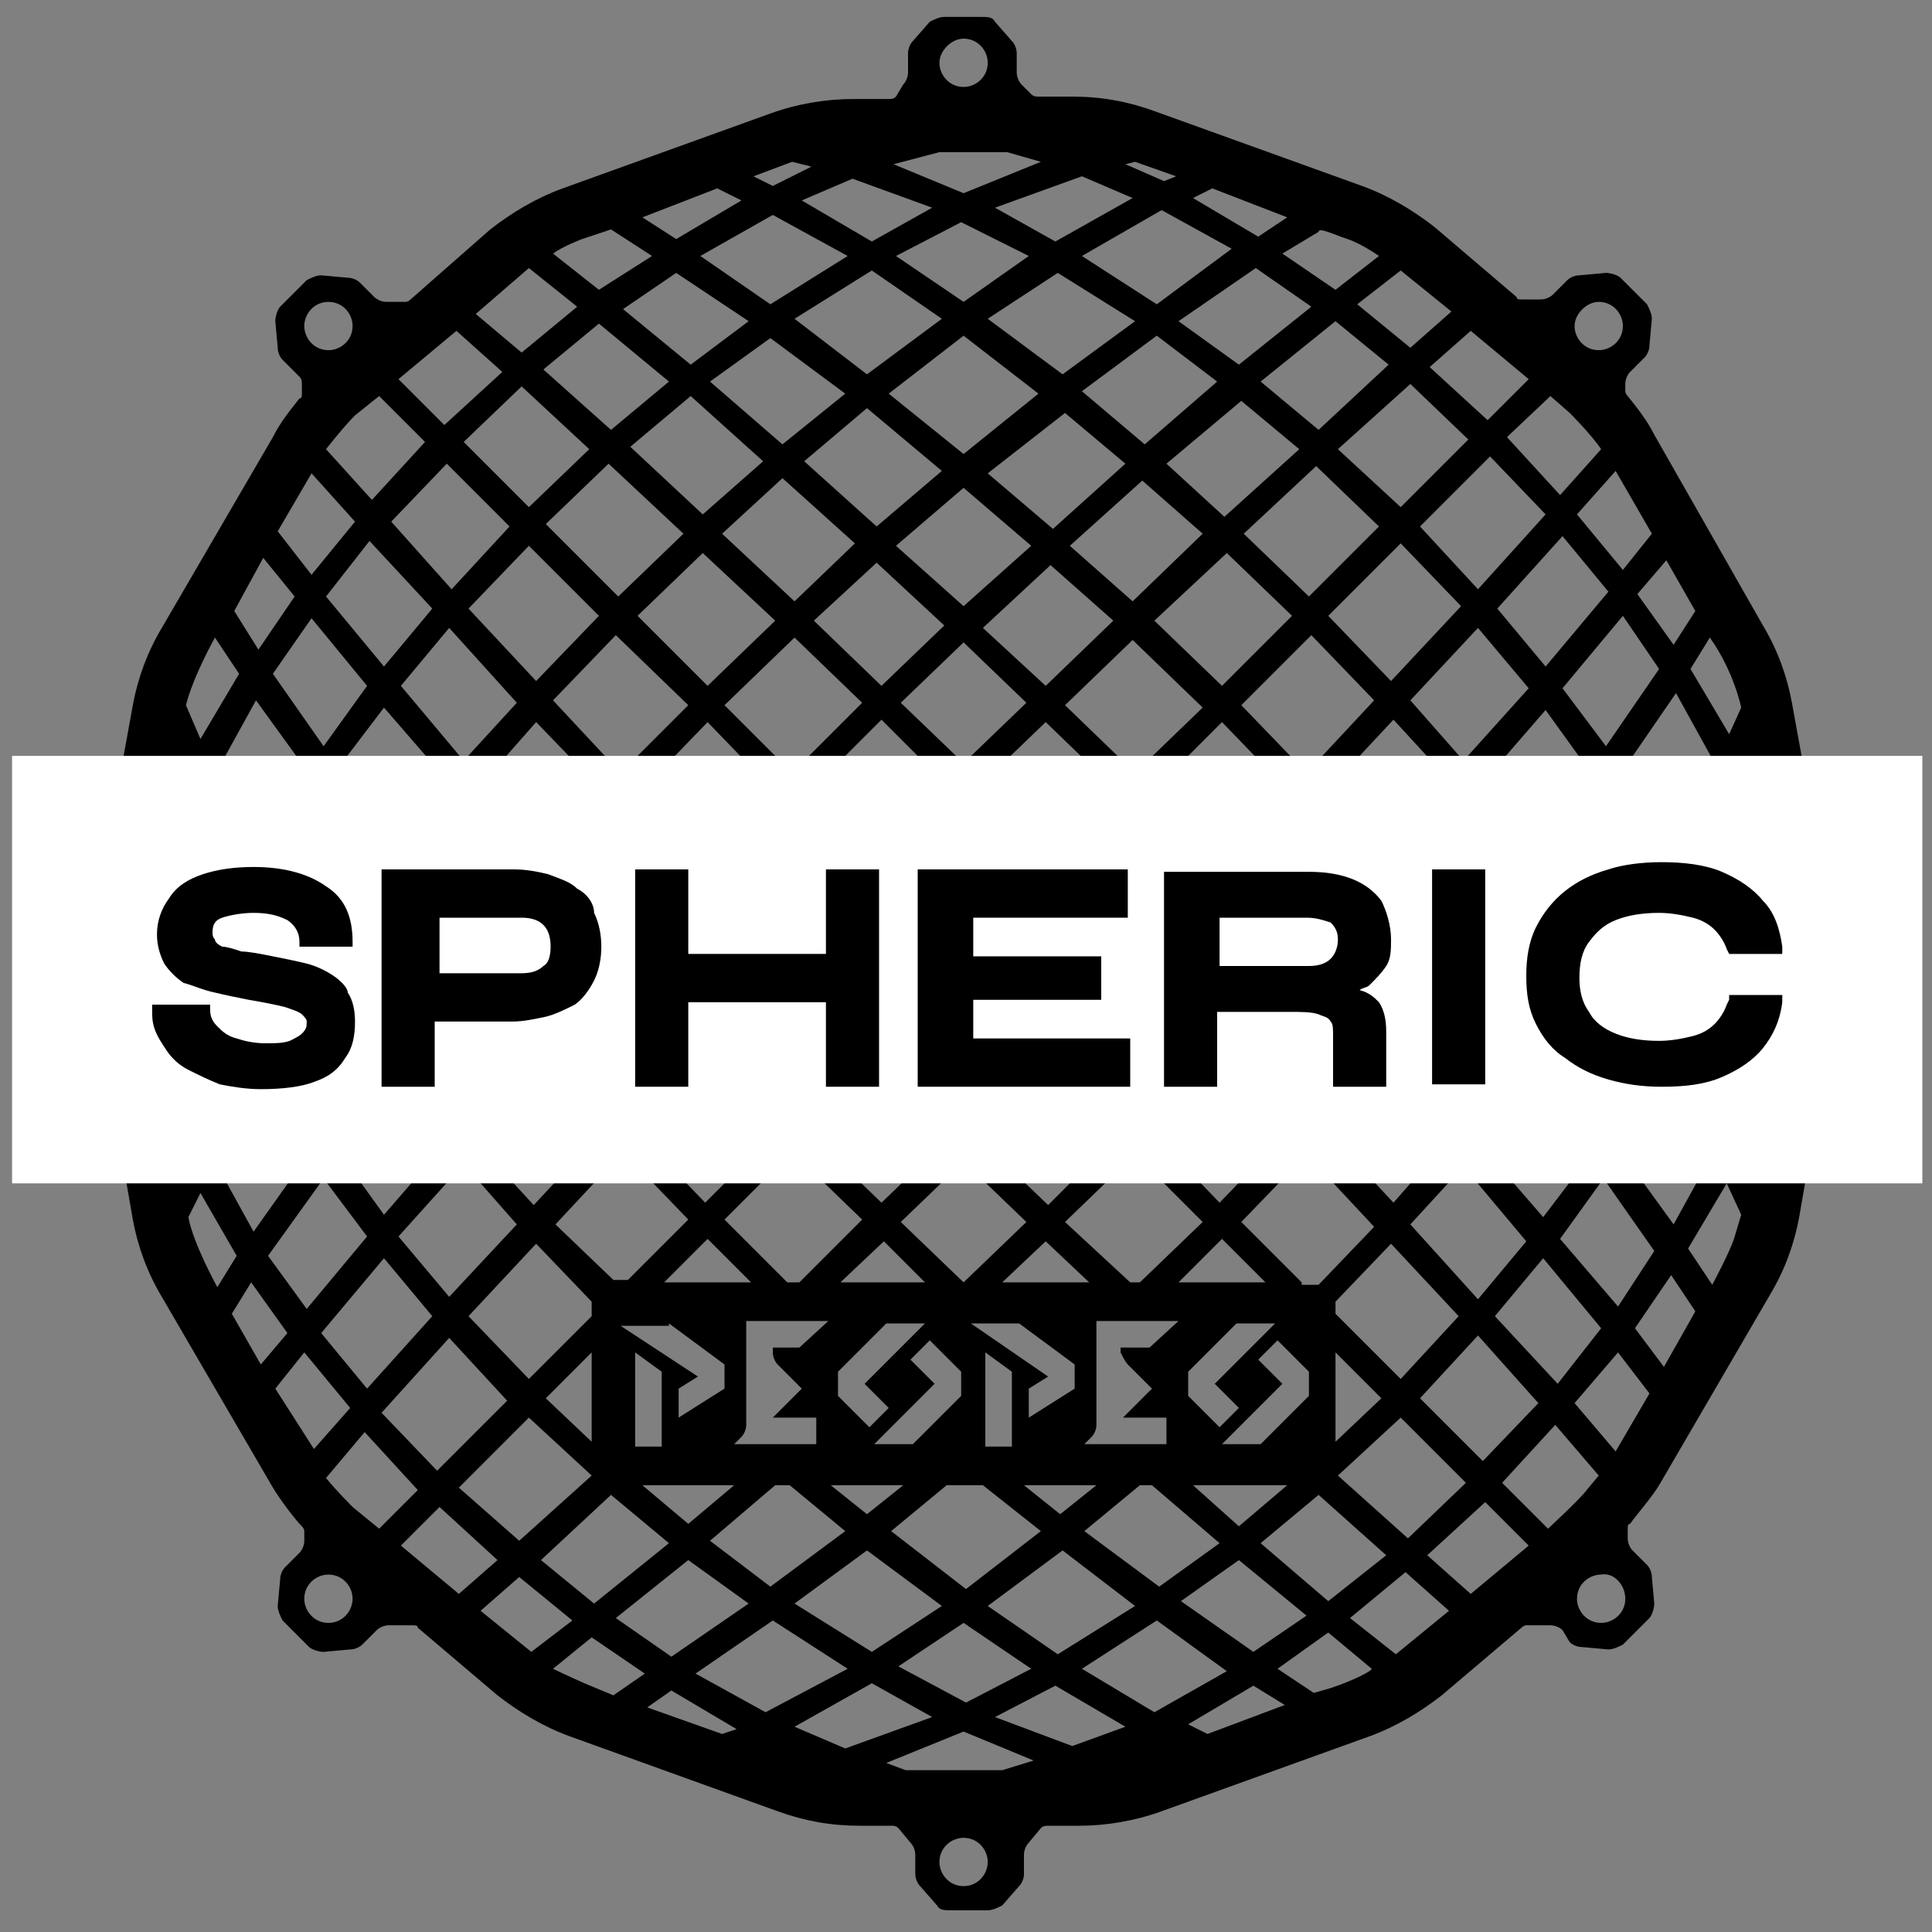
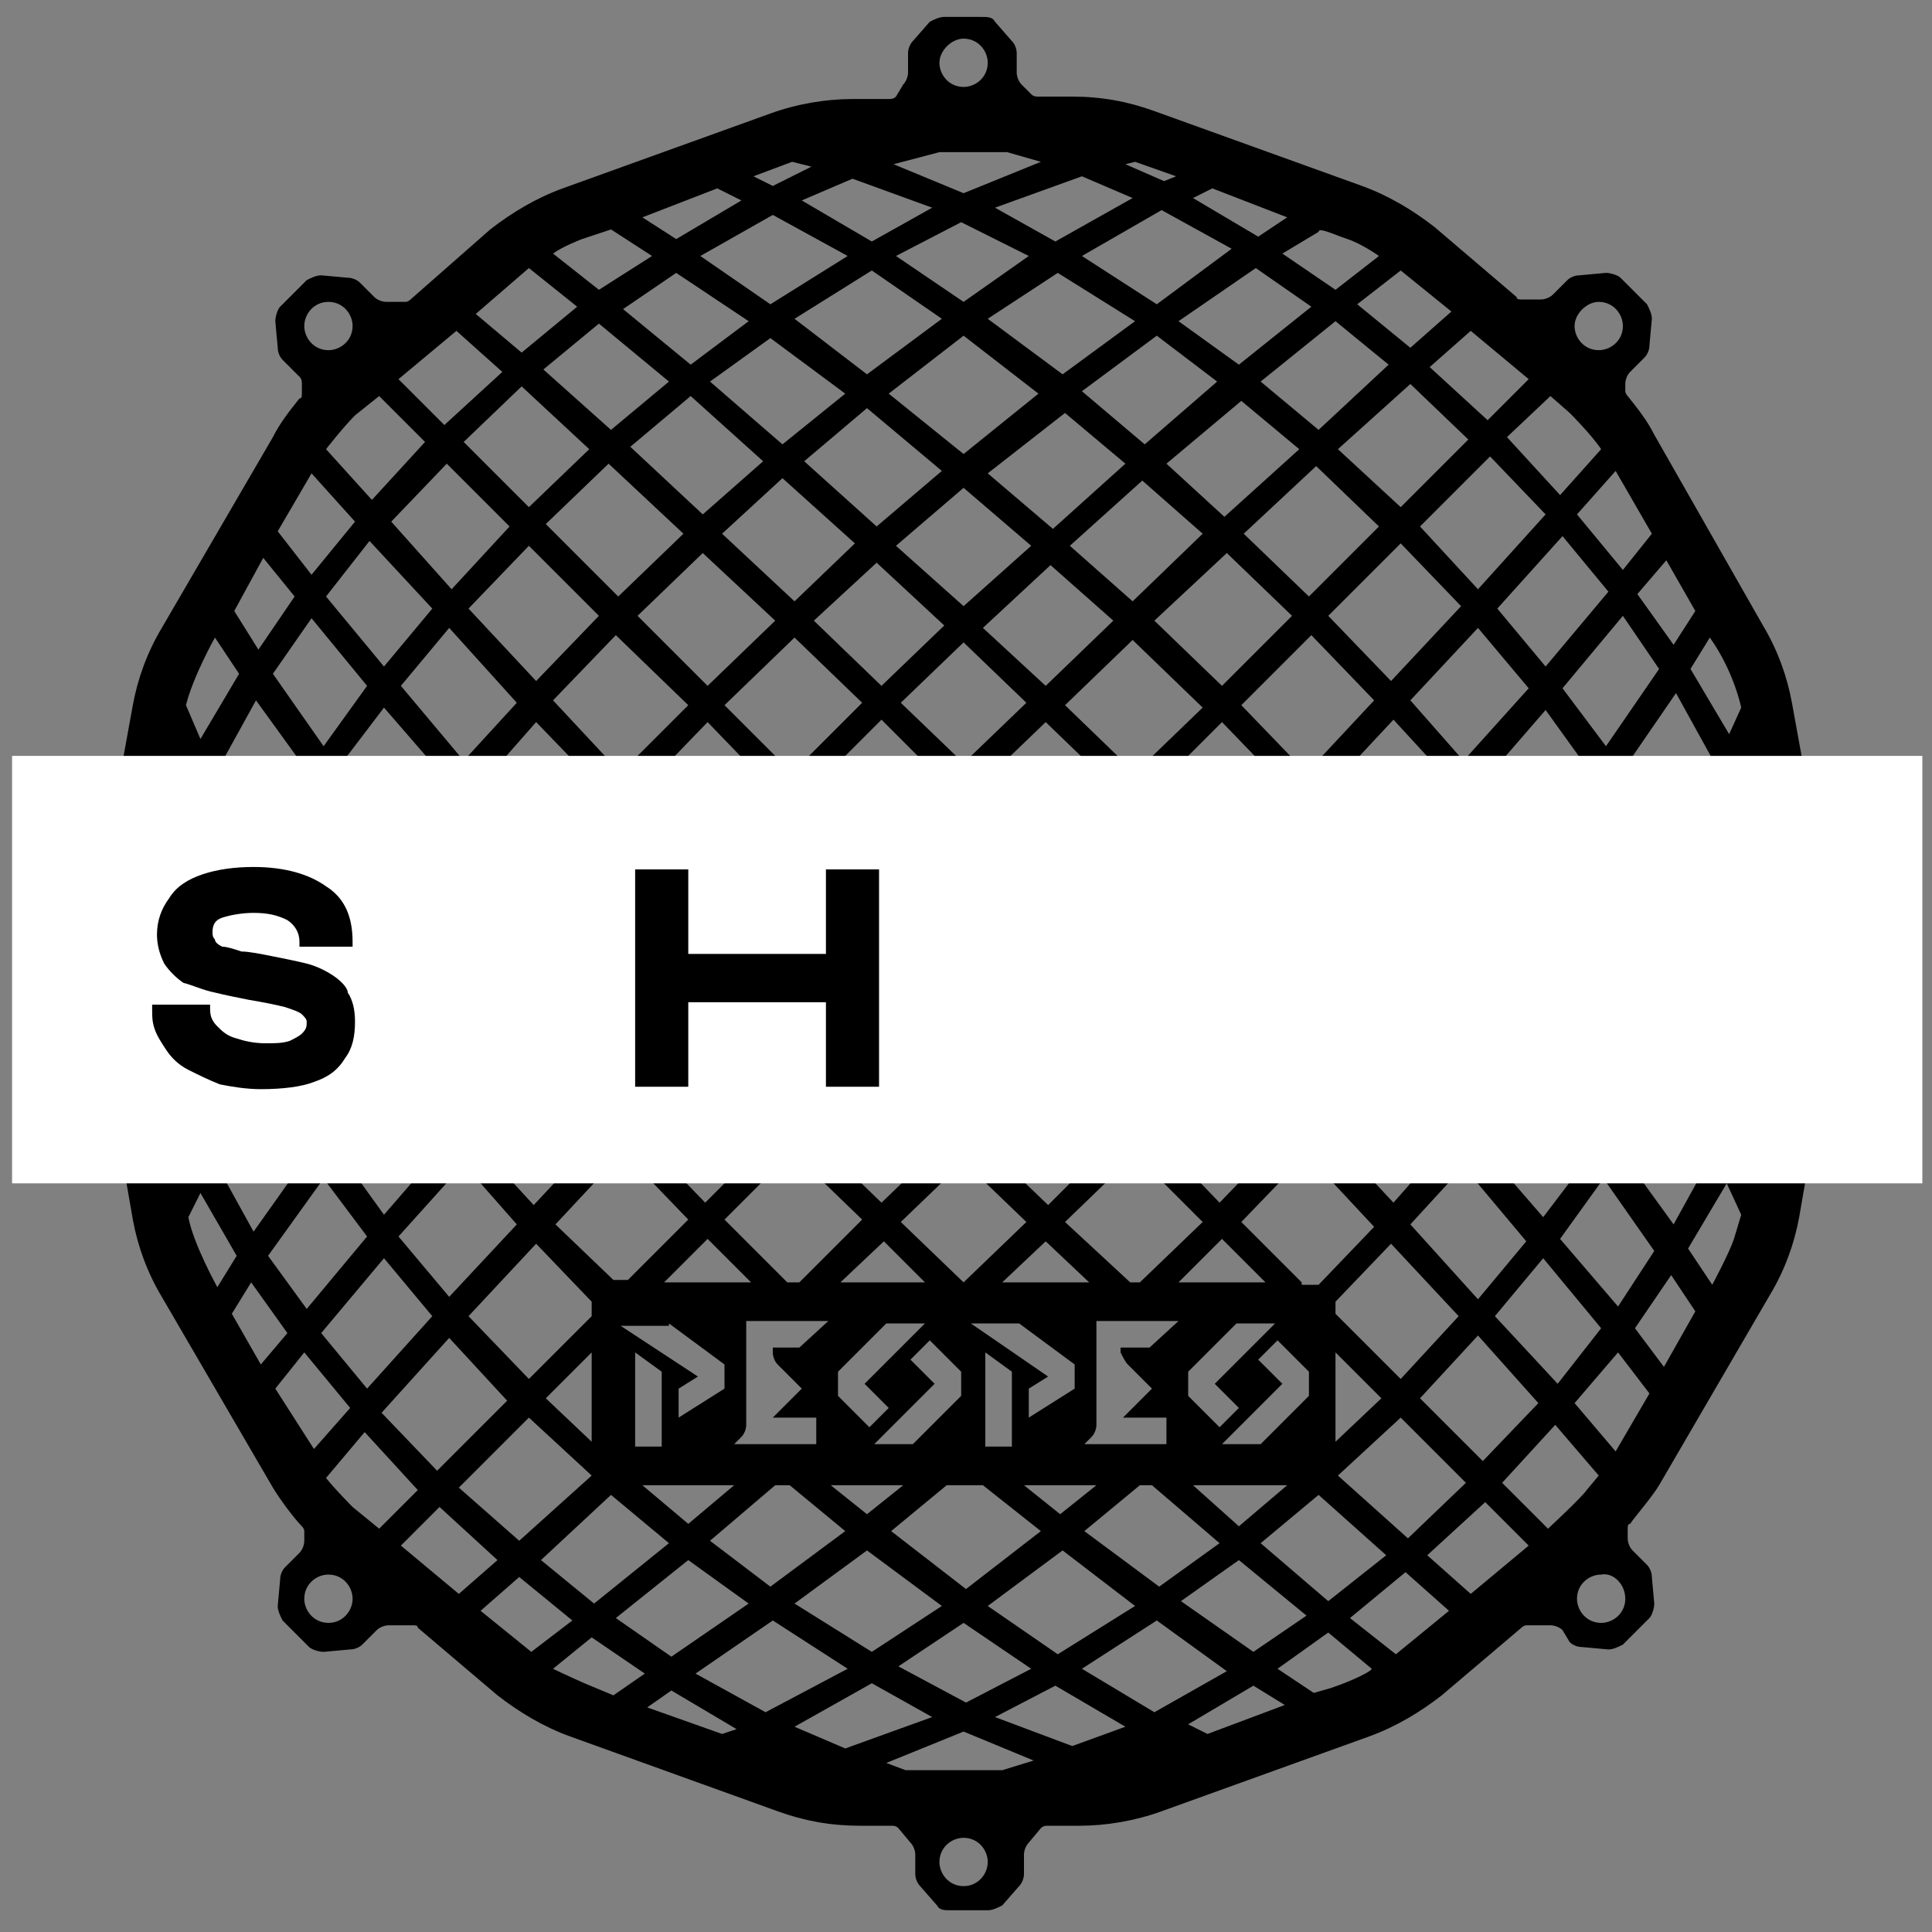
<svg xmlns="http://www.w3.org/2000/svg" version="1.1" id="Calque_1" x="0px" y="0px" viewBox="0 0 80 80" style="enable-background:new 0 0 80 80;" xml:space="preserve">
  <rect x="0" y="0" width="80" height="80" fill="#808080" stroke="none" />
  <style type="text/css">
	.st0{fill:#FFFFFF;}
</style>
  <path d="M78.8,38.5L78,37.8c-0.1-0.1-0.3-0.2-0.5-0.2h-0.8c-0.2,0-0.4-0.1-0.5-0.2L75.7,37c-0.1-0.1-0.1-0.1-0.1-0.2l-1.4-7.7  C74,28,73.6,26.9,73,25.9L68.5,18c-0.3-0.6-0.7-1.1-1.1-1.6c-0.1-0.1-0.1-0.2-0.1-0.2v-0.3c0-0.2,0.1-0.4,0.2-0.5l0.6-0.6  c0.1-0.1,0.2-0.3,0.2-0.5l0.1-1.1c0-0.2-0.1-0.4-0.2-0.6l-1.1-1.1c-0.1-0.1-0.4-0.2-0.6-0.2l-1.1,0.1c-0.2,0-0.4,0.1-0.5,0.2  l-0.6,0.6c-0.1,0.1-0.3,0.2-0.5,0.2H63c-0.1,0-0.2,0-0.2-0.1l-3.4-2.9c-0.9-0.7-1.9-1.3-3-1.7l-8.6-3.1C46.7,4.2,45.6,4,44.4,4H43  c-0.1,0-0.2,0-0.3-0.1l-0.4-0.4c-0.1-0.1-0.2-0.3-0.2-0.5V2.2c0-0.2-0.1-0.4-0.2-0.5l-0.7-0.8c-0.1-0.2-0.3-0.2-0.6-0.2h-1.5  c-0.2,0-0.4,0.1-0.6,0.2l-0.7,0.8c-0.1,0.1-0.2,0.3-0.2,0.5V3c0,0.2-0.1,0.4-0.2,0.5L37.1,4c-0.1,0.1-0.2,0.1-0.3,0.1h-1.5  c-1.1,0-2.3,0.2-3.4,0.6l-8.6,3.1c-1.1,0.4-2.1,1-3,1.7L17,12.4c-0.1,0.1-0.2,0.1-0.2,0.1H16c-0.2,0-0.4-0.1-0.5-0.2l-0.6-0.6  c-0.1-0.1-0.3-0.2-0.5-0.2l-1.1-0.1c-0.2,0-0.4,0.1-0.6,0.2l-1.1,1.1c-0.1,0.1-0.2,0.4-0.2,0.6l0.1,1.1c0,0.2,0.1,0.4,0.2,0.5  l0.7,0.7c0.1,0.1,0.1,0.2,0.1,0.3v0.4c0,0.1,0,0.2-0.1,0.2c-0.4,0.5-0.8,1-1.1,1.6L6.7,26c-0.6,1-1,2.1-1.2,3.2l-1.4,7.7  C4.1,37,4,37.1,4,37.1l-0.5,0.5c-0.1,0.1-0.3,0.2-0.5,0.2H2.3c-0.2,0-0.4,0.1-0.5,0.2L1,38.5c-0.2,0.1-0.2,0.3-0.2,0.6v1.5  c0,0.2,0.1,0.4,0.2,0.6l0.8,0.7c0.1,0.1,0.3,0.2,0.5,0.2h0.8c0.2,0,0.4,0.1,0.5,0.2l0.5,0.5c0.1,0.1,0.1,0.1,0.1,0.2l1.3,7.5  c0.2,1.1,0.6,2.2,1.2,3.2l4.6,7.9c0.3,0.5,0.9,1.3,1.2,1.6c0.1,0.1,0.1,0.2,0.1,0.2v0.4c0,0.2-0.1,0.4-0.2,0.5l-0.6,0.6  c-0.1,0.1-0.2,0.3-0.2,0.5l-0.1,1.1c0,0.2,0.1,0.4,0.2,0.6l1.1,1.1c0.1,0.1,0.4,0.2,0.6,0.2l1.1-0.1c0.2,0,0.4-0.1,0.5-0.2l0.6-0.6  c0.1-0.1,0.3-0.2,0.5-0.2h1c0.1,0,0.2,0,0.2,0.1l3.3,2.8c0.9,0.7,1.9,1.3,3,1.7l8.6,3.1c1.1,0.4,2.2,0.6,3.4,0.6h1.3  c0.1,0,0.2,0,0.3,0.1l0.5,0.6c0.1,0.1,0.2,0.3,0.2,0.5v0.8c0,0.2,0.1,0.4,0.2,0.5l0.7,0.8c0.1,0.2,0.3,0.2,0.6,0.2h1.5  c0.2,0,0.4-0.1,0.6-0.2l0.7-0.8c0.1-0.1,0.2-0.3,0.2-0.5v-0.8c0-0.2,0.1-0.4,0.2-0.5l0.5-0.6c0.1-0.1,0.2-0.1,0.3-0.1h1.3  c1.1,0,2.3-0.2,3.4-0.6l8.6-3.1c1.1-0.4,2.1-1,3-1.7l3.3-2.8c0.1-0.1,0.2-0.1,0.2-0.1h1c0.2,0,0.4,0.1,0.5,0.2L65,68  c0.1,0.1,0.3,0.2,0.5,0.2l1.1,0.1c0.2,0,0.4-0.1,0.6-0.2l1.1-1.1c0.1-0.1,0.2-0.4,0.2-0.6l-0.1-1.1c0-0.2-0.1-0.4-0.2-0.5l-0.6-0.6  c-0.1-0.1-0.2-0.3-0.2-0.5v-0.4c0-0.1,0-0.2,0.1-0.2c0.2-0.3,0.9-1.1,1.2-1.6l4.6-7.9c0.6-1,1-2.1,1.2-3.2l1.3-7.5  c0-0.1,0.1-0.2,0.1-0.2l0.5-0.5c0.1-0.1,0.3-0.2,0.5-0.2h0.8c0.2,0,0.4-0.1,0.5-0.2l0.8-0.7c0.2-0.1,0.2-0.3,0.2-0.6V39  C79.1,38.9,79,38.7,78.8,38.5z M2.7,40.9c-0.6,0-1-0.5-1-1c0-0.6,0.5-1,1-1c0.6,0,1,0.5,1,1S3.3,40.9,2.7,40.9z M46.7,56.5l1,1  l-1.2,1.2h1.8v1.1h-3.4l0.3-0.3c0.1-0.1,0.2-0.3,0.2-0.5v-4.3h3.4l-1.2,1.1h-1.2V56C46.5,56.2,46.6,56.4,46.7,56.5z M32.2,56.5l1,1  L32,58.7h1.8v1.1h-3.4l0.3-0.3c0.1-0.1,0.2-0.3,0.2-0.5v-4.3h3.4l-1.2,1.1H32V56C32,56.2,32.1,56.4,32.2,56.5z M21.9,57.1l-2.5-2.6  l2.8-3l2.3,2.4v0.6L21.9,57.1z M24.5,56v3.7l-1.9-1.8L24.5,56z M40.2,54.8h2l2.3,1.7v1l-1.9,1.2v-1.2l0.8-0.5L40.2,54.8z M41.9,56.8  v3.1h-1.1V56L41.9,56.8z M23.4,36.2l2.3-2.6l2.7,2.8L26,39L23.4,36.2z M25.2,39.8l-2.5,2.8l-2.4-2.8l2.4-2.8L25.2,39.8z M43.7,36.9  l2.9,2.9l-2.9,2.9l-2.9-2.9L43.7,36.9z M39.9,39.1l-2.9-3l2.9-2.9l2.9,2.9L39.9,39.1z M44.4,36.1l2.6-2.6l2.9,2.9L47.4,39L44.4,36.1  z M47.8,32.7l2.8-2.8l2.8,2.9l-2.7,2.8L47.8,32.7z M47,32l-2.9-2.8l2.8-2.7l2.9,2.8L47,32z M46.2,32.7l-2.6,2.6l-2.9-2.9l2.6-2.5  L46.2,32.7z M39.9,31.6l-2.6-2.5l2.6-2.5l2.6,2.5L39.9,31.6z M39.1,32.4l-2.9,2.9l-2.6-2.6l2.9-2.9L39.1,32.4z M32.8,32L30,29.2  l2.9-2.8l2.8,2.7L32.8,32z M32,32.7l-2.8,2.9l-2.7-2.8l2.8-2.9L32,32.7z M29.2,37.3l2.5,2.6l-2.5,2.6l-2.5-2.6L29.2,37.3z M30,36.4  l2.9-2.9l2.6,2.6L32.6,39L30,36.4z M36.2,36.9l2.9,2.9l-2.9,2.9l-2.9-2.9L36.2,36.9z M39.9,40.6l2.9,2.9l-2.9,2.9L37,43.6L39.9,40.6  z M43.7,44.4l2.6,2.6l-2.9,2.9l-2.6-2.5L43.7,44.4z M44.4,43.6l2.9-2.9l2.5,2.6L47,46.2L44.4,43.6z M48.1,39.9l2.5-2.6l2.5,2.6  l-2.5,2.6L48.1,39.9z M51.4,36.4l2.7-2.8l2.4,2.6L53.9,39L51.4,36.4z M57.2,37.1l2.4,2.8l-2.4,2.8l-2.5-2.9L57.2,37.1z M57.9,36.3  l2.7-3l2.2,2.6L60.3,39L57.9,36.3z M57.2,35.4l-2.3-2.6l2.8-3l2.3,2.5L57.2,35.4z M54.1,32l-2.7-2.8l2.9-2.9l2.6,2.7L54.1,32z   M50.6,28.4l-2.8-2.7l3-2.8l2.7,2.6L50.6,28.4z M46.9,24.9l-2.6-2.3l3-2.7l2.5,2.2L46.9,24.9z M46.1,25.7l-2.8,2.7L40.7,26l2.8-2.6  L46.1,25.7z M39.9,25.1l-2.8-2.5l2.8-2.4l2.8,2.4L39.9,25.1z M39.1,25.9l-2.6,2.5l-2.8-2.7l2.6-2.4L39.1,25.9z M32.9,24.9l-3-2.8  l2.5-2.3l3,2.7L32.9,24.9z M32.1,25.7l-2.8,2.7l-2.9-2.9l2.7-2.6L32.1,25.7z M28.5,29.2L25.7,32l-2.8-3l2.6-2.7L28.5,29.2z M25,32.8  l-2.3,2.6l-2.7-3l2.2-2.5L25,32.8z M21.9,36.2L19.6,39L17,35.8l2.2-2.6L21.9,36.2z M18.8,39.9L16.3,43L14,39.8l2.4-3.1L18.8,39.9z   M19.6,40.7l2.3,2.7l-2.7,3L17,43.8L19.6,40.7z M22.6,44.3l2.3,2.6l-2.8,3l-2.3-2.5L22.6,44.3z M23.4,43.5l2.6-2.8l2.5,2.6l-2.7,2.8  L23.4,43.5z M29.2,44.1L32,47l-2.8,2.8l-2.8-2.9L29.2,44.1z M30,43.3l2.5-2.6l2.9,2.9l-2.6,2.6L30,43.3z M36.2,44.4l2.9,2.9  l-2.6,2.5L33.6,47L36.2,44.4z M38.3,53.1h-3.5l1.8-1.7L38.3,53.1z M36.7,54.8h1.6l-2.5,2.5l1,1L36,59.1l-1.3-1.3v-1L36.7,54.8z   M38.7,57.3l-1-1l0.8-0.8l1.3,1.3v1l-2,2h-1.6L38.7,57.3z M37.3,50.6l2.6-2.5l2.6,2.5l-2.6,2.5L37.3,50.6z M41.5,53.1l1.8-1.7  l1.8,1.7H41.5z M44.1,50.6l2.9-2.8l2.8,2.8l-2.6,2.5h-0.4L44.1,50.6z M47.8,47l2.8-2.9l2.7,2.8l-2.8,2.9L47.8,47z M51.4,43.3  l2.4-2.6l2.6,2.8l-2.3,2.6L51.4,43.3z M57.2,44.3l2.7,3l-2.2,2.5l-2.8-3L57.2,44.3z M57.9,43.5l2.3-2.7l2.5,3.2l-2.2,2.6L57.9,43.5z   M61,39.9l2.5-3.1l2.4,3.1L63.5,43L61,39.9z M63.5,34.9l-2.1-2.5l2.6-3l1.8,2.5L63.5,34.9z M60.6,31.5L58.4,29l2.8-3l2.1,2.5  L60.6,31.5z M57.6,28.2L55,25.5l3-3l2.5,2.6L57.6,28.2z M54.2,24.7l-2.7-2.6l3-2.8l2.6,2.5L54.2,24.7z M50.7,21.4l-2.4-2.2l3.1-2.6  l2.4,2L50.7,21.4z M47.4,18.4l-2.6-2.2l3.1-2.3l2.5,1.9L47.4,18.4z M46.6,19.2l-3,2.7l-2.7-2.3l3.2-2.5L46.6,19.2z M39.9,18.8  l-3.1-2.5l3.1-2.4l3.1,2.4L39.9,18.8z M39,19.5l-2.7,2.3l-3-2.7l2.6-2.2L39,19.5z M32.4,18.4l-3-2.6l2.5-1.8l3.1,2.3L32.4,18.4z   M31.6,19.1l-2.5,2.2l-3-2.8l2.5-2.1L31.6,19.1z M28.3,22.1l-2.7,2.6l-3-3l2.6-2.5L28.3,22.1z M24.8,25.5l-2.6,2.7l-2.8-3l2.5-2.6  L24.8,25.5z M21.4,29.1l-2.2,2.4l-2.6-3.1l2-2.4L21.4,29.1z M18.5,32.3l-2.2,2.6L14,31.8l1.9-2.5L18.5,32.3z M15.6,35.8l-2.3,3.1  L11.4,36l2-3.2L15.6,35.8z M15.6,43.9l-2.3,3l-2-3.2l1.9-2.9L15.6,43.9z M16.4,44.8l2.1,2.5l-2.6,3l-1.8-2.5L16.4,44.8z M19.2,48.2  l2.2,2.5l-2.8,3l-2.1-2.5L19.2,48.2z M23,50.7l2.8-3l2.7,2.8L26,53h-0.6L23,50.7z M27.7,54.8l2.3,1.7v1l-1.9,1.2v-1.2l0.8-0.5  l-3.2-2.1h2C27.7,54.9,27.7,54.8,27.7,54.8z M26.3,56l1.1,0.8v3.1h-1.1V56z M30.4,61.5l-1.9,1.6l-1.9-1.6H30.4z M27.5,53.1l1.8-1.8  l1.8,1.8H27.5z M33.1,53.1h-0.5L30,50.5l2.8-2.8l2.9,2.8L33.1,53.1z M37.4,61.5l-1.5,1.2l-1.5-1.2H37.4z M39.2,61.5h1.5l2.4,1.9  L40,65.8l-3.1-2.4L39.2,61.5z M42.4,61.5h3l-1.5,1.2L42.4,61.5z M48.8,53.1l1.8-1.8l1.8,1.8H48.8z M51.2,54.8h1.6l-2.5,2.5l1,1  l-0.8,0.8l-1.3-1.3v-1L51.2,54.8z M53.3,61.5l-2,1.7l-1.9-1.7H53.3z M52.2,59.8h-1.6l2.5-2.5l-1-1l0.8-0.8l1.3,1.3v1L52.2,59.8z   M53.9,53.1l-2.5-2.5l2.7-2.8l2.8,3l-2.3,2.4h-0.7V53.1z M55.3,56l1.9,1.9l-1.9,1.8V56z M55.3,54.4v-0.5l2.3-2.4l2.8,3L58,57.1  L55.3,54.4z M58.4,50.7l2.2-2.4l2.6,3.1l-2,2.4L58.4,50.7z M61.3,47.4l2.2-2.6l2.3,3.1l-1.9,2.5L61.3,47.4z M64.2,43.9l2.3-3.1  l1.9,2.9l-2,3.2L64.2,43.9z M64.2,35.8l2.3-3l2,3.2l-1.9,2.9L64.2,35.8z M67.2,31.9l2.2-3.2l1.6,2.9l-1.9,3.3L67.2,31.9z M66.5,30.9  l-1.8-2.4l2.5-3l1.5,2.2L66.5,30.9z M64,27.6l-2-2.4l2.7-3l1.9,2.3L64,27.6z M61.2,24.4l-2.4-2.6l2.9-2.9l2.3,2.4L61.2,24.4z M58,21  l-2.6-2.4l3-2.7l2.4,2.3L58,21z M54.6,17.8l-2.4-2l3.1-2.5l2.2,1.8L54.6,17.8z M51.3,15.1l-2.5-1.8l3.2-2.2l2.3,1.6L51.3,15.1z   M47.9,12.6l-3.1-2l3.3-1.9l2.9,1.6L47.9,12.6z M47,13.3l-3,2.2l-3.1-2.3l2.9-1.9L47,13.3z M39.9,12.5l-2.8-1.9l2.7-1.4l2.8,1.4  L39.9,12.5z M39,13.2l-3.1,2.3l-3-2.3l3.2-2L39,13.2z M31.9,12.6l-2.9-2l3-1.7l3.1,1.7L31.9,12.6z M31,13.3l-2.4,1.8l-2.8-2.3  l2.2-1.5L31,13.3z M27.7,15.8l-2.4,2l-2.8-2.5l2.3-1.9L27.7,15.8z M24.4,18.6L21.9,21l-2.7-2.7l2.4-2.3L24.4,18.6z M21.1,21.8  l-2.4,2.6l-2.5-2.8l2.3-2.4L21.1,21.8z M17.9,25.2l-2,2.4l-2.4-2.9l1.8-2.3L17.9,25.2z M15.2,28.4l-1.8,2.5l-2.1-3l1.6-2.3  L15.2,28.4z M12.7,31.9l-2,3.1L9,31.9l1.6-2.9L12.7,31.9z M10.7,37.1l1.9,2.7l-1.9,2.8l-1.4-2.7L10.7,37.1z M12.7,47.9L10.5,51  l-1.6-2.9l1.9-3.3L12.7,47.9z M13.4,48.8l1.8,2.4l-2.5,3L11.1,52L13.4,48.8z M15.9,52.1l2,2.4l-2.7,3l-1.9-2.3L15.9,52.1z   M18.6,55.4L21,58l-2.9,2.9l-2.3-2.4L18.6,55.4z M21.9,58.7l2.6,2.4l-3,2.7L19,61.6L21.9,58.7z M25.3,61.9l2.4,2l-3.1,2.5l-2.2-1.8  L25.3,61.9z M28.5,64.6l2.5,1.8l-3.2,2.2L25.5,67L28.5,64.6z M29.4,63.8l2.7-2.3h0.6l2.3,1.9l-3.1,2.3L29.4,63.8z M35.9,64.2  l3.1,2.3l-2.9,1.9l-3.2-2L35.9,64.2z M39.9,67.2l2.8,1.9L40,70.5L37.2,69L39.9,67.2z M40.9,66.5l3.1-2.3l3,2.3l-3.2,2L40.9,66.5z   M44.9,63.4l2.3-1.9h0.5l2.8,2.4L48,65.7L44.9,63.4z M51.3,64.6l2.8,2.3l-2.2,1.5l-3-2.1L51.3,64.6z M52.2,63.9l2.4-2l2.8,2.5  L55,66.3L52.2,63.9z M55.4,61.1l2.6-2.4l2.7,2.7l-2.4,2.3L55.4,61.1z M58.8,57.9l2.4-2.6l2.5,2.8l-2.3,2.4L58.8,57.9z M61.9,54.5  l2-2.4l2.4,2.9l-1.8,2.3L61.9,54.5z M64.6,51.3l1.8-2.5l2.1,3L67,54.1L64.6,51.3z M67.2,47.8l2-3.1l1.7,3.1l-1.6,2.9L67.2,47.8z   M69.1,42.6l-1.9-2.7l1.9-2.8l1.4,2.7L69.1,42.6z M69.8,36l1.8-3.2l0.9,2l-1.4,3.6L69.8,36z M72.1,29.3l-0.5,1.1L70,27.7l0.8-1.3  C71.8,27.8,72.1,29.3,72.1,29.3z M69,23.2l1.2,2.1l-0.9,1.4l-1.5-2.1L69,23.2z M68.4,22.1l-1.2,1.5l-1.9-2.3l1.6-1.8L68.4,22.1z   M66.2,12.5c0.6,0,1,0.5,1,1c0,0.6-0.5,1-1,1c-0.6,0-1-0.5-1-1S65.7,12.5,66.2,12.5z M64.2,16.4l0.8,0.7c0,0,0.9,0.9,1.3,1.5  l-1.7,1.9l-2.2-2.4L64.2,16.4z M63.3,15.7l-1.7,1.7l-2.4-2.2l1.7-1.5L63.3,15.7z M60.1,12.9l-1.7,1.5l-2.2-1.8l1.8-1.4L60.1,12.9z   M55.8,9.9c0.6,0.2,1.3,0.7,1.3,0.7L55.3,12l-2.2-1.5l1.5-0.9C54.6,9.4,55.2,9.7,55.8,9.9z M50.2,7.8L53.3,9l-1.2,0.8l-2.7-1.6  L50.2,7.8z M47,6.7l1.7,0.6l-0.5,0.2l-1.6-0.7L47,6.7z M44.8,7.3l2.1,0.9L43.7,10l-2.5-1.4L44.8,7.3z M39.9,1.6c0.6,0,1,0.5,1,1  c0,0.6-0.5,1-1,1c-0.6,0-1-0.5-1-1S39.4,1.6,39.9,1.6z M38.9,6.3h2.8l1.4,0.4L39.9,8L37,6.8L38.9,6.3z M38.6,8.6L36.1,10l-2.9-1.7  l2.1-0.9L38.6,8.6z M32.8,6.7l0.8,0.2L32,7.7l-0.8-0.4L32.8,6.7z M29.7,7.8l1,0.5L28,9.9L26.6,9L29.7,7.8z M24.1,9.9l1.2-0.4  l1.7,1.1L24.8,12l-1.9-1.5C23.3,10.2,24.1,9.9,24.1,9.9z M21.9,11.1l2,1.6l-2.3,1.9L19.7,13L21.9,11.1z M18.9,13.7l1.9,1.7l-2.4,2.2  l-1.9-1.9L18.9,13.7z M15.7,16.4l1.9,1.9l-2.2,2.4l-1.9-2.1c0,0,0.7-0.9,1.2-1.4L15.7,16.4z M13.6,12.5c0.6,0,1,0.5,1,1  c0,0.6-0.5,1-1,1c-0.6,0-1-0.5-1-1S13,12.5,13.6,12.5z M12.9,19.6l1.8,2l-1.8,2.2L11.5,22L12.9,19.6z M10.9,23.1l1.3,1.6l-1.5,2.2  l-1-1.6L10.9,23.1z M8.9,26.4l1,1.5l-1.6,2.7l-0.6-1.4C8,28,8.9,26.4,8.9,26.4z M8.4,33.1l1.7,2.9l-1.4,2.5l-1.3-3.3L8.4,33.1z   M6.7,43.1l-0.6-1.7c-0.1-0.9,0-1.4,0-1.4l0.8-3l1.2,2.9L6.7,43.1z M8.7,41.2l1.3,2.5l-1.8,3.2l-0.9-2L8.7,41.2z M7.8,50.4l0.5-1  L9.8,52L9,53.3C9,53.3,8,51.5,7.8,50.4z M10.8,56.5l-1.2-2.1l0.8-1.3l1.5,2.1L10.8,56.5z M11.4,57.5l1.2-1.5l1.9,2.3L13,60  L11.4,57.5z M13.6,67.2c-0.6,0-1-0.5-1-1c0-0.6,0.5-1,1-1c0.6,0,1,0.5,1,1S14.2,67.2,13.6,67.2z M15.7,63.3l-1.1-0.9  c0,0-0.7-0.7-1.1-1.2l1.6-1.9l2.2,2.4L15.7,63.3z M16.6,64l1.6-1.6l2.4,2.2L19,66L16.6,64z M19.9,66.7l1.6-1.4l2.2,1.8L22,68.4  L19.9,66.7z M25.4,70.2l-1.2-0.5c0,0-0.9-0.4-1.3-0.6l1.6-1.3l2.2,1.5L25.4,70.2z M29.9,71.8l-3.1-1.1l1-0.7l2.7,1.6L29.9,71.8z   M31.7,70.9l-2.9-1.6l3.2-2.2l3.1,2L31.7,70.9z M35,72.4l-2.1-0.9l3.2-1.8l2.5,1.4L35,72.4z M39.9,78.1c-0.6,0-1-0.5-1-1  c0-0.6,0.5-1,1-1c0.6,0,1,0.5,1,1S40.5,78.1,39.9,78.1z M41.5,73.3h-4L36.7,73l3.2-1.3l2.9,1.2L41.5,73.3z M44.4,72.3l-3.2-1.2  l2.5-1.3l2.9,1.7L44.4,72.3z M44.8,69.1l3.1-2l2.9,2.1l-3,1.7L44.8,69.1z M50,71.8l-0.8-0.4l2.7-1.6l1.3,0.8L50,71.8z M55.1,69.9  l-0.7,0.2l-1.5-1l2.1-1.5l1.8,1.5C56.8,69.2,56,69.6,55.1,69.9z M57.8,68.5L55.9,67l2.3-1.9l1.8,1.6L57.8,68.5z M60.9,66l-1.8-1.6  l2.4-2.2l1.8,1.8L60.9,66z M64.1,63.3l-1.9-1.9l2.2-2.4l1.8,2.1l-0.5,0.6C65.5,62,64.1,63.3,64.1,63.3z M67.3,66.2c0,0.6-0.5,1-1,1  c-0.6,0-1-0.5-1-1c0-0.6,0.5-1,1-1C66.8,65.1,67.3,65.6,67.3,66.2z M66.9,60.1l-1.7-2L67,56l1.3,1.7L66.9,60.1z M68.9,56.6L67.7,55  l1.5-2.2l1,1.5L68.9,56.6z M71.8,51.3c-0.2,0.6-0.9,1.9-0.9,1.9l-1-1.5l1.6-2.7l0.6,1.3L71.8,51.3z M71.5,46.6l-1.7-2.9l1.4-2.5  l1.3,3.3L71.5,46.6z M73.8,39.4L73,42.7l-1.2-2.9l1.3-3.2l0.7,2.2V39.4z M77.1,40.9c-0.6,0-1-0.5-1-1c0-0.6,0.5-1,1-1  c0.6,0,1,0.5,1,1C78.2,40.4,77.7,40.9,77.1,40.9z" />
  <rect x="0.5" y="31.3" class="st0" width="79.1" height="17.7" />
  <g>
    <path d="M13.8,40.4c-0.3-0.2-0.7-0.4-1.1-0.5c-0.4-0.1-0.9-0.2-1.4-0.3c-0.5-0.1-1-0.2-1.3-0.2c-0.3-0.1-0.6-0.2-0.8-0.2   C9,39.1,8.9,39,8.9,38.9c-0.1-0.1-0.1-0.2-0.1-0.3c0-0.3,0.1-0.5,0.4-0.6c0.3-0.1,0.8-0.2,1.3-0.2c0.6,0,1,0.1,1.4,0.3   c0.3,0.2,0.5,0.5,0.5,0.9l0,0.2h2.2l0-0.2c0-1-0.3-1.8-1.1-2.3c-0.7-0.5-1.7-0.8-3-0.8c-0.8,0-1.5,0.1-2.1,0.3   c-0.6,0.2-1.1,0.5-1.4,1c-0.3,0.4-0.5,0.9-0.5,1.5c0,0.4,0.1,0.8,0.3,1.2c0.2,0.3,0.5,0.6,0.8,0.8C8,40.8,8.4,41,8.9,41.1   c0.4,0.1,0.9,0.2,1.4,0.3c0.6,0.1,1.1,0.2,1.5,0.3c0.3,0.1,0.6,0.2,0.7,0.3c0.1,0.1,0.2,0.2,0.2,0.3c0,0.2,0,0.3-0.2,0.5   c-0.1,0.1-0.3,0.2-0.5,0.3c-0.3,0.1-0.6,0.1-1,0.1c-0.5,0-0.9-0.1-1.2-0.2c-0.4-0.1-0.6-0.3-0.8-0.5c-0.2-0.2-0.3-0.4-0.3-0.7   l0-0.2H6.3l0,0.2c0,0.3,0,0.5,0.1,0.8c0.1,0.3,0.3,0.6,0.5,0.9c0.2,0.3,0.5,0.6,0.9,0.8c0.4,0.2,0.8,0.4,1.3,0.6   c0.5,0.1,1.1,0.2,1.7,0.2c0.9,0,1.7-0.1,2.2-0.3c0.6-0.2,1-0.5,1.3-1c0.3-0.4,0.4-0.9,0.4-1.5c0-0.5-0.1-0.9-0.3-1.2   C14.4,40.9,14.1,40.6,13.8,40.4z" />
-     <path d="M23.9,36.8c-0.3-0.3-0.7-0.4-1.2-0.6c-0.4-0.1-0.9-0.2-1.4-0.2h-5.5V45h2.2v-2.7h3.2c0.5,0,0.9-0.1,1.4-0.2   c0.4-0.1,0.8-0.3,1.2-0.5c0.3-0.2,0.6-0.6,0.8-1c0.2-0.4,0.3-0.9,0.3-1.4c0-0.5-0.1-1-0.3-1.4C24.6,37.4,24.3,37,23.9,36.8z    M18.2,38h3.4c0.4,0,0.7,0.1,0.9,0.3c0.2,0.2,0.3,0.5,0.3,0.9c0,0.4-0.1,0.7-0.3,0.8c-0.2,0.2-0.5,0.3-0.9,0.3h-3.4V38z" />
    <polygon points="34.2,39.5 28.5,39.5 28.5,36 26.3,36 26.3,45 28.5,45 28.5,41.5 34.2,41.5 34.2,45 36.4,45 36.4,36 34.2,36  " />
-     <polygon points="40.3,41.4 45.6,41.4 45.6,39.6 40.3,39.6 40.3,38 46.7,38 46.7,36 38,36 38,45 46.8,45 46.8,43 40.3,43  " />
-     <path d="M57.4,40c0.2-0.3,0.2-0.7,0.2-1.1c0-0.6-0.2-1.2-0.4-1.6c-0.3-0.4-0.7-0.7-1.2-0.9c-0.5-0.2-1.1-0.3-1.8-0.3h-6V45h2.2   v-3.1h3c0.5,0,0.9,0,1.2,0.1c0.2,0.1,0.4,0.1,0.5,0.3c0.1,0.1,0.1,0.3,0.1,0.6V45h2.2v-2.3c0-0.5-0.1-0.9-0.3-1.2   c-0.2-0.2-0.4-0.4-0.8-0.5c0.1-0.1,0.3-0.1,0.4-0.2C57,40.5,57.2,40.3,57.4,40z M50.4,38h3.7c0.4,0,0.7,0.1,1,0.2   c0.2,0.2,0.3,0.4,0.3,0.7c0,0.3-0.1,0.6-0.3,0.8c-0.2,0.2-0.5,0.3-0.9,0.3h-3.7V38z" />
-     <rect x="59.3" y="36" width="2.2" height="8.9" />
-     <path d="M71.6,41.4l-0.1,0.2c-0.1,0.3-0.3,0.6-0.5,0.8c-0.2,0.2-0.5,0.4-0.9,0.5c-0.4,0.1-0.9,0.2-1.4,0.2c-0.7,0-1.3-0.1-1.8-0.3   c-0.5-0.2-0.9-0.5-1.1-0.9c-0.3-0.4-0.4-0.9-0.4-1.4c0-0.6,0.1-1.1,0.4-1.5c0.3-0.4,0.6-0.7,1.1-0.9c0.5-0.2,1.1-0.3,1.8-0.3   c0.5,0,1,0.1,1.4,0.2c0.4,0.1,0.7,0.3,0.9,0.5c0.2,0.2,0.4,0.5,0.5,0.8l0.1,0.2h2.2l0-0.3c-0.1-0.7-0.3-1.4-0.8-1.9   c-0.4-0.5-1-0.9-1.7-1.2c-0.7-0.3-1.6-0.4-2.5-0.4c-0.8,0-1.6,0.1-2.2,0.3c-0.7,0.2-1.3,0.5-1.8,0.9c-0.5,0.4-0.9,0.9-1.2,1.5   c-0.3,0.6-0.4,1.3-0.4,2c0,0.8,0.1,1.4,0.4,2c0.3,0.6,0.7,1.1,1.2,1.4c0.5,0.4,1.1,0.7,1.8,0.9c0.7,0.2,1.4,0.3,2.2,0.3   c1,0,1.8-0.1,2.5-0.4c0.7-0.3,1.3-0.7,1.7-1.2c0.4-0.5,0.7-1.1,0.8-1.9l0-0.3H71.6z" />
  </g>
</svg>